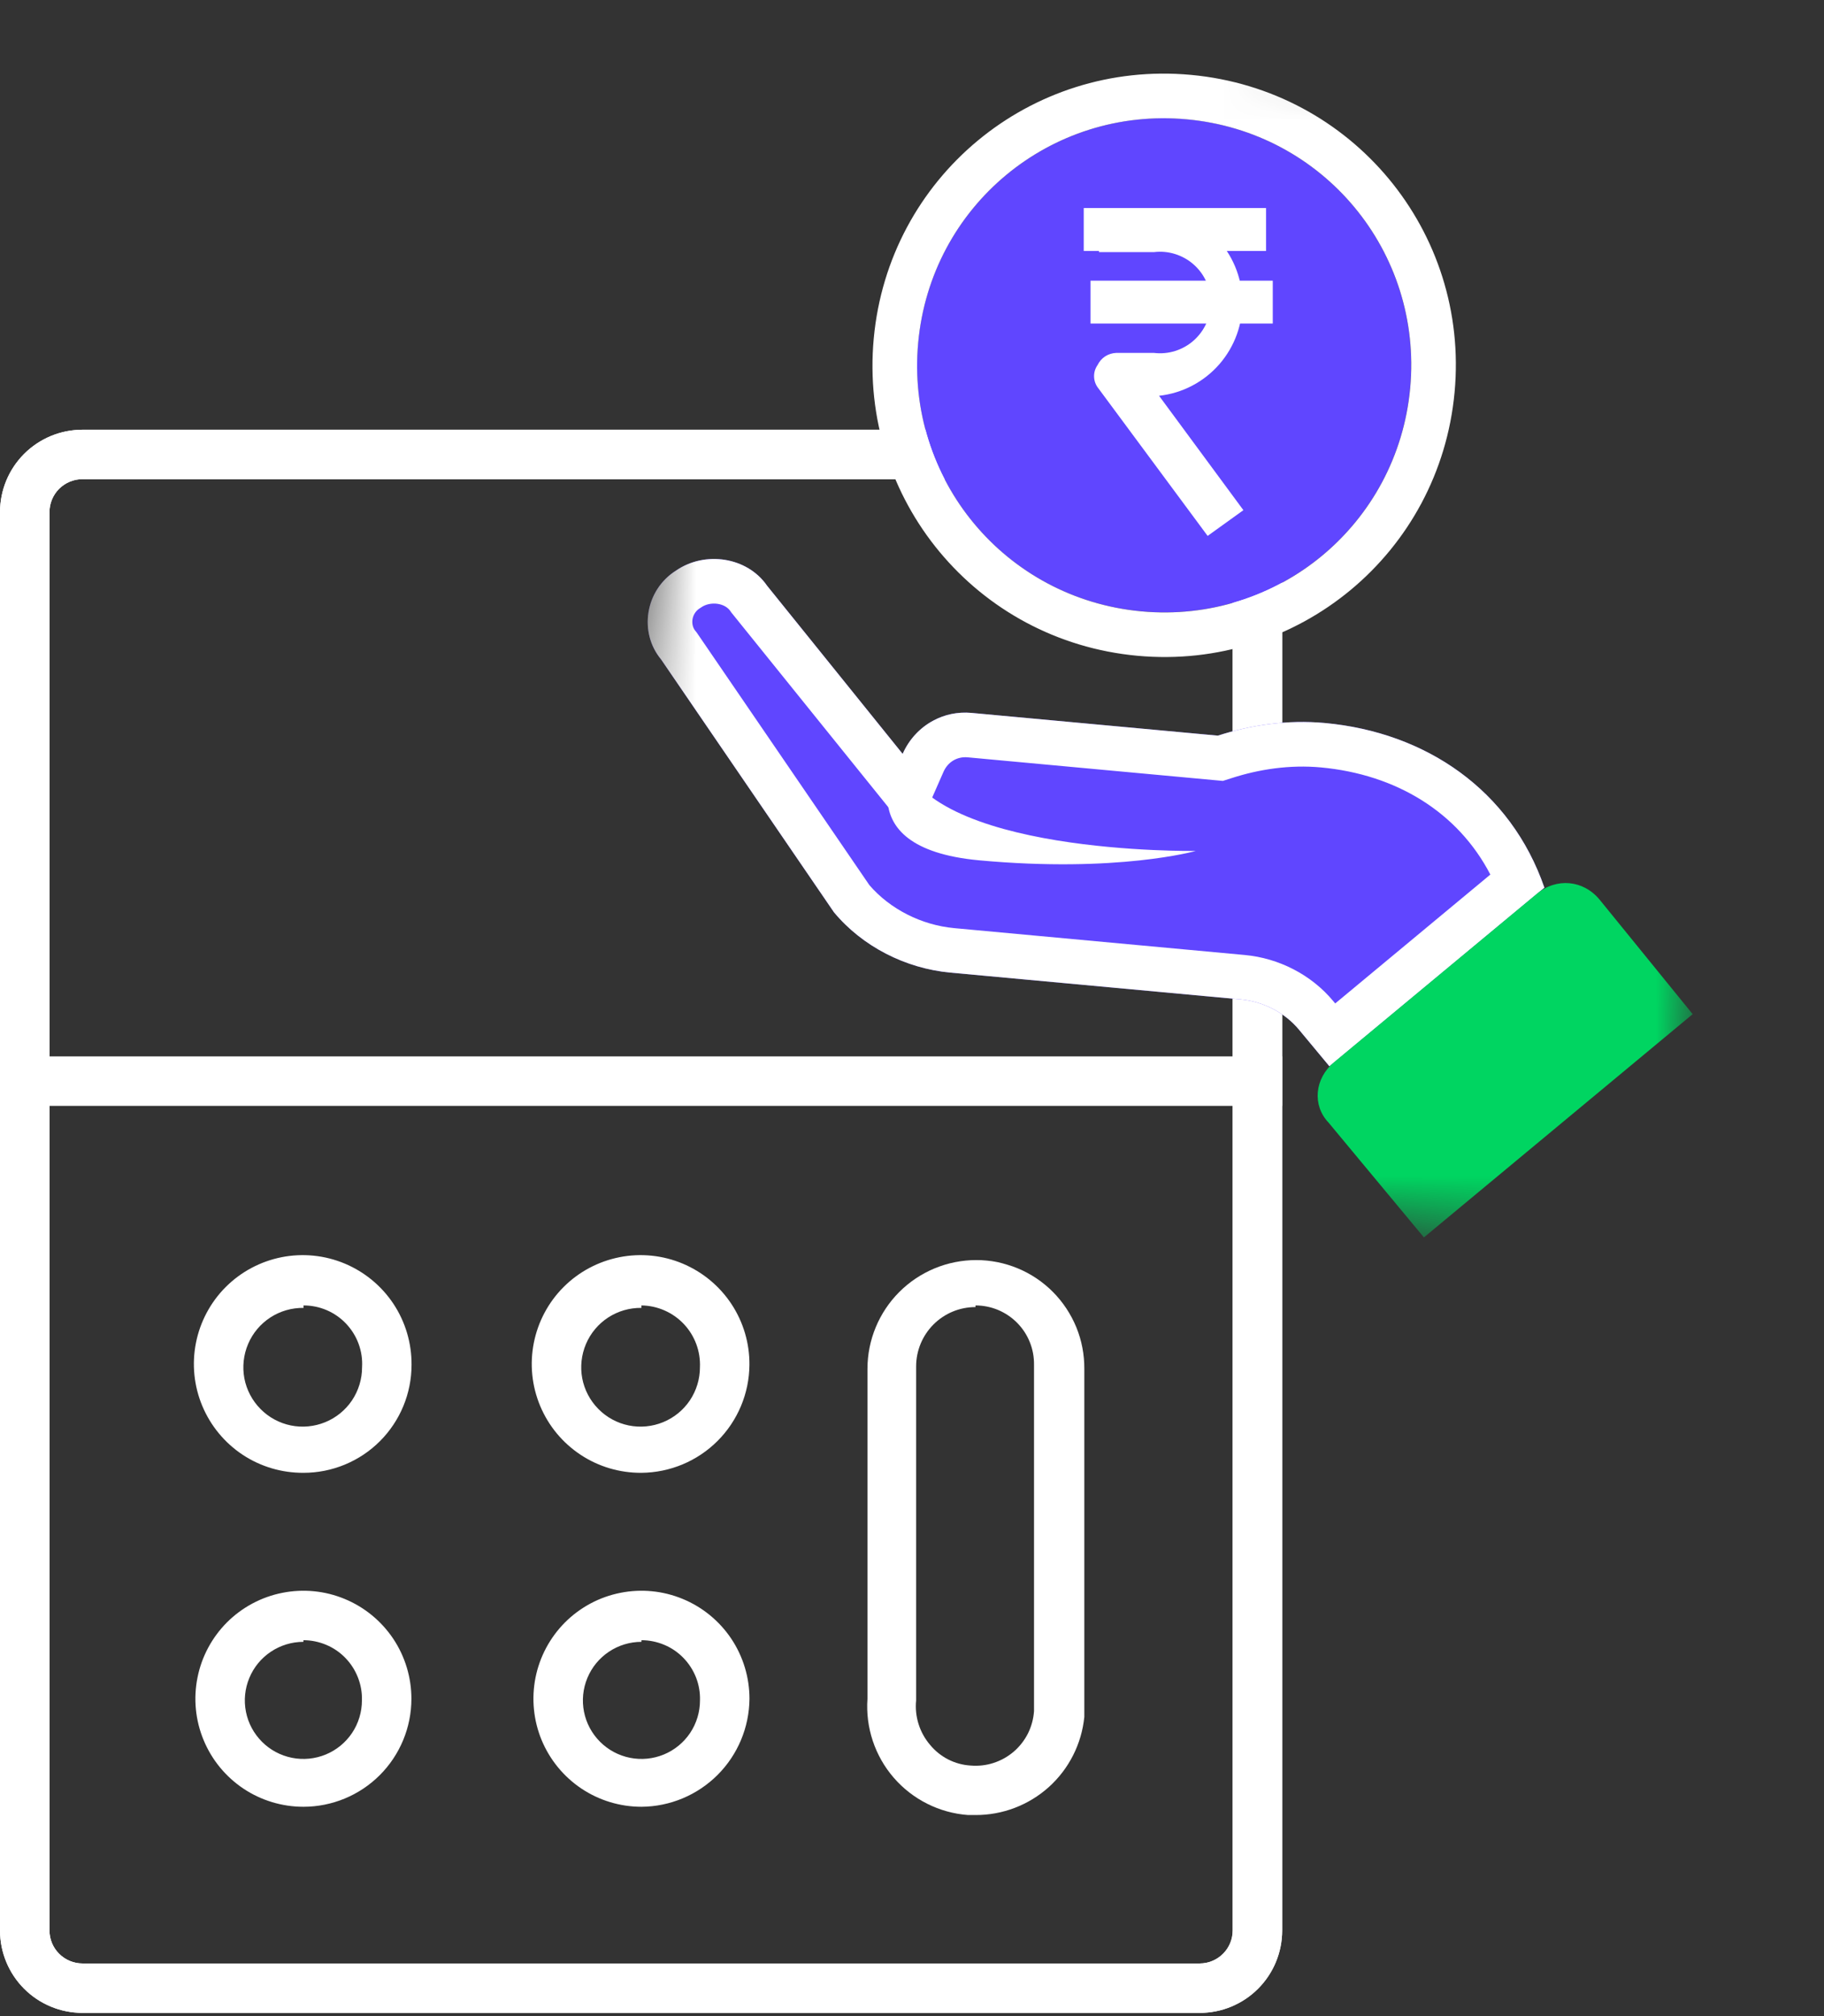
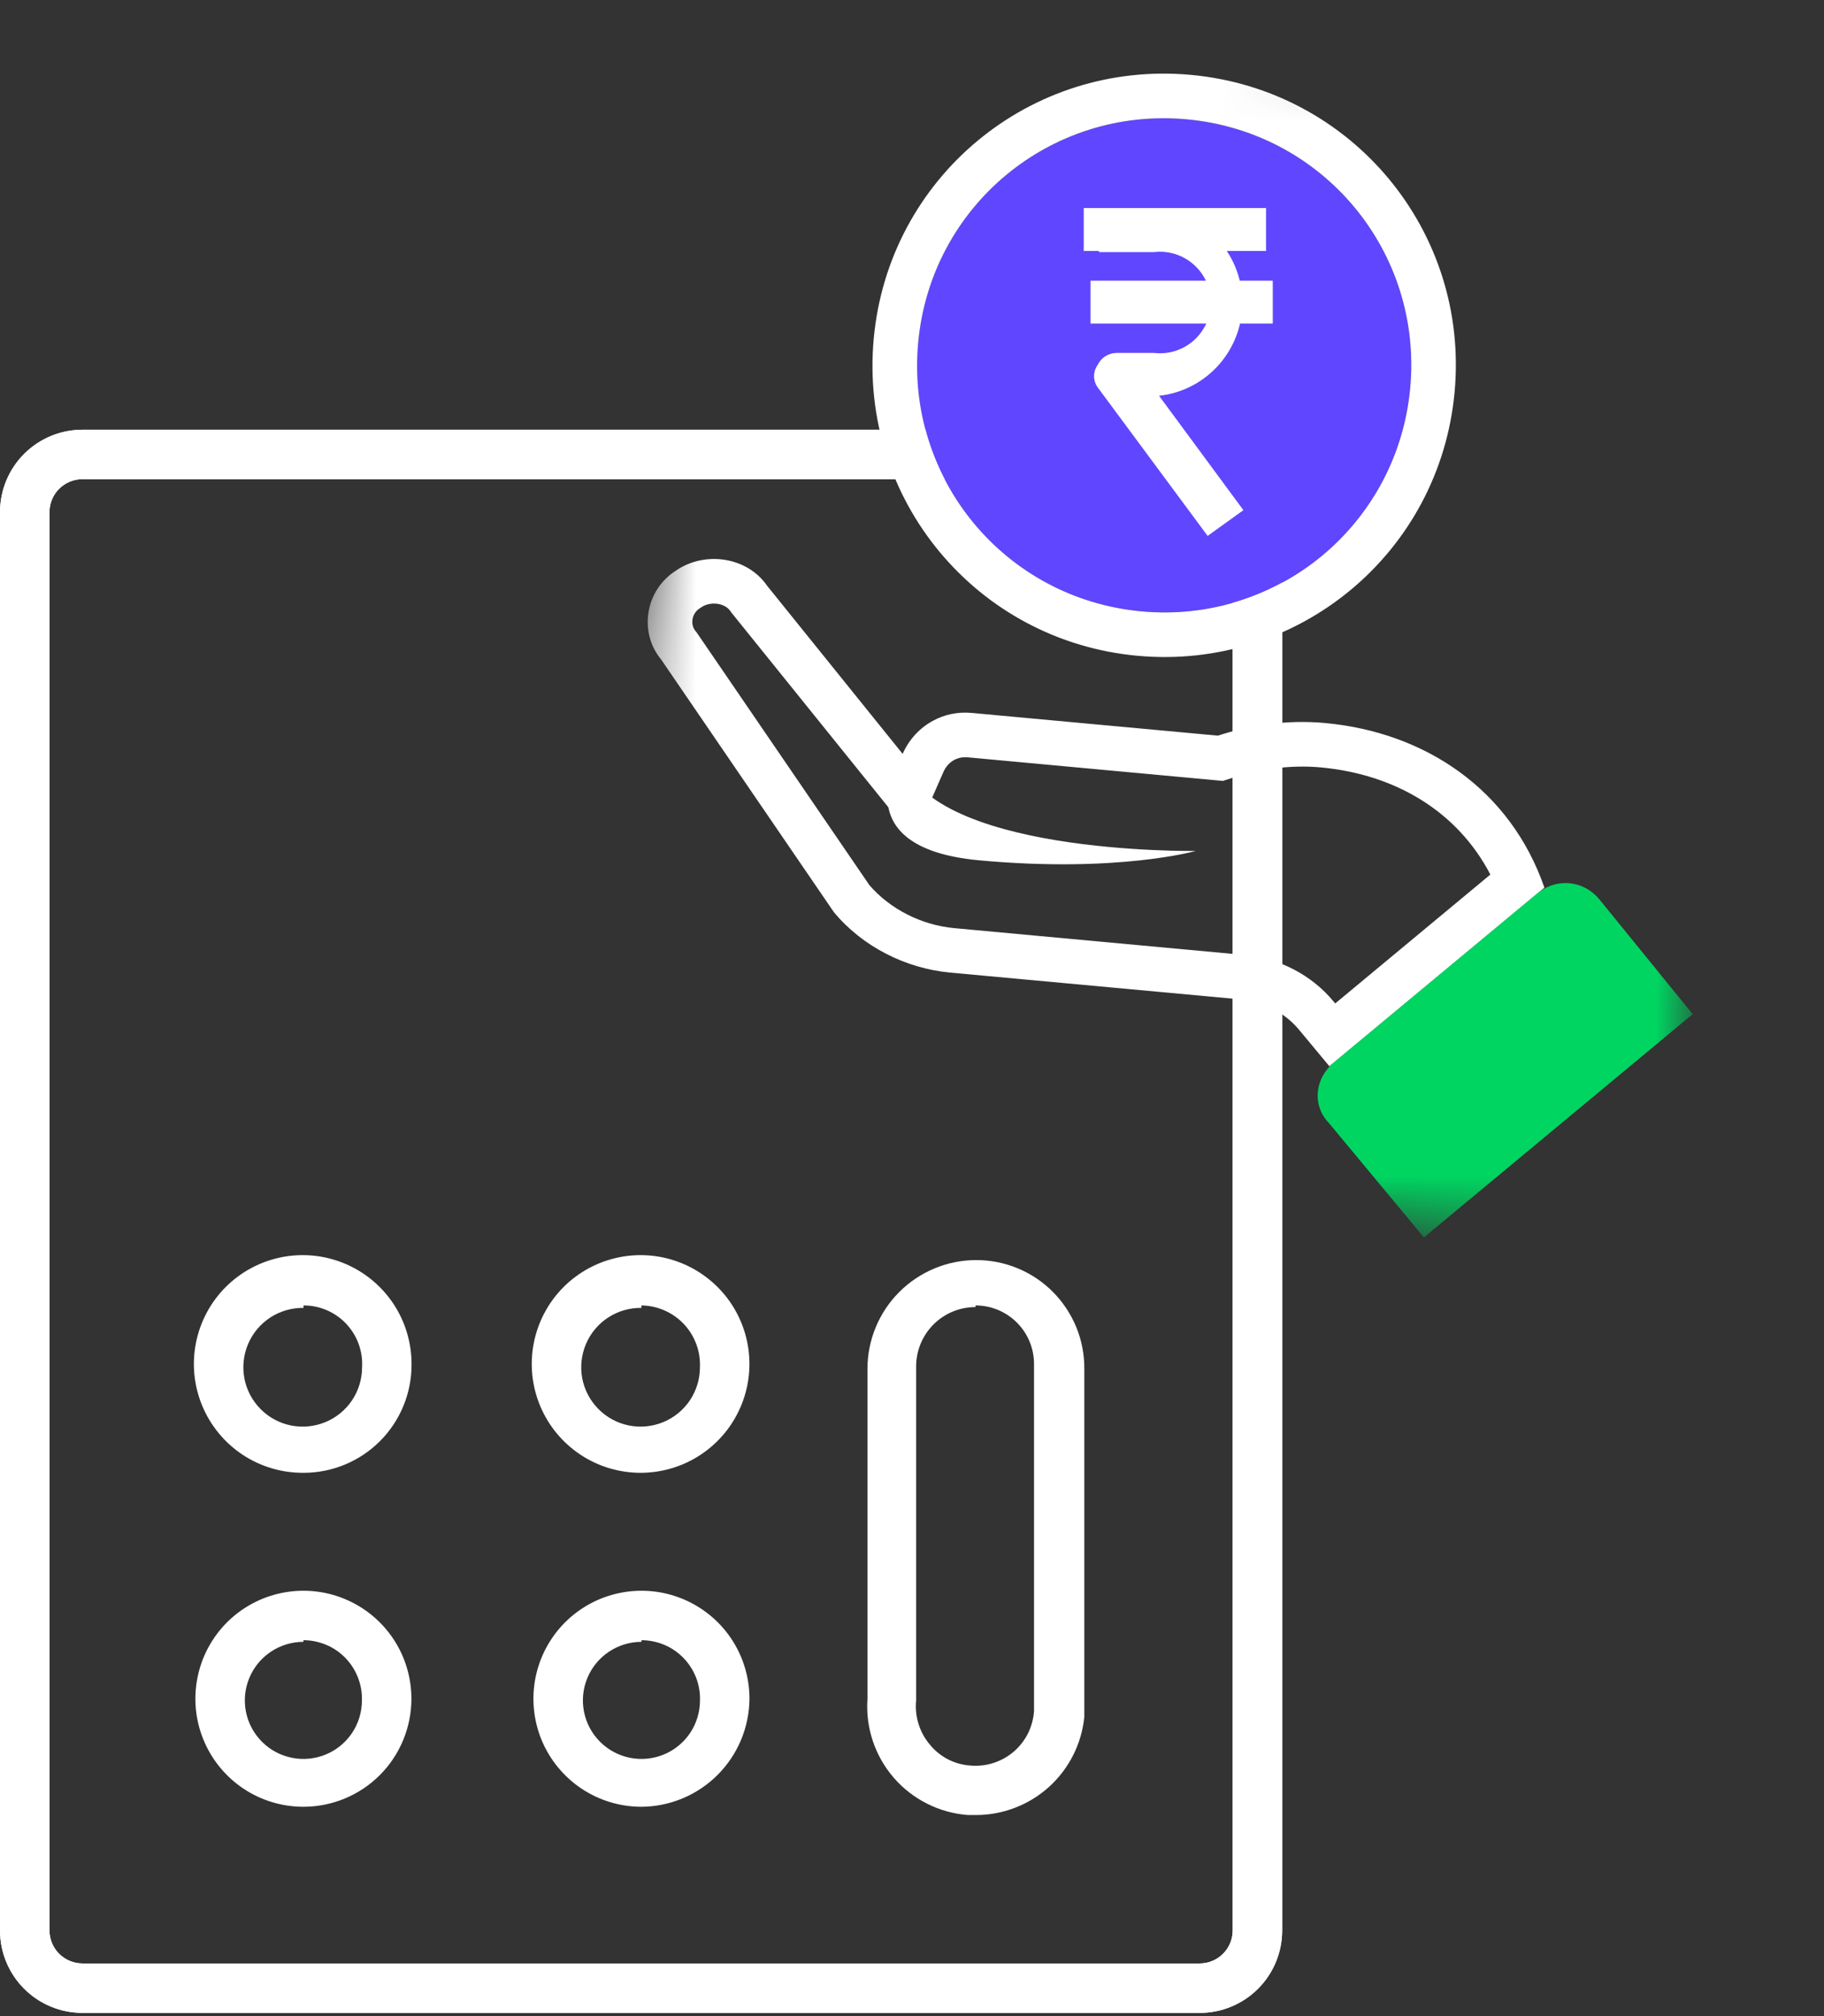
<svg xmlns="http://www.w3.org/2000/svg" width="38" height="42" viewBox="0 0 38 42" fill="none">
  <rect x="0" y="0" width="38" height="42" fill="#333333" stroke="none" />
  <path d="M24.994 9.982C25.176 9.982 25.351 10.055 25.48 10.183C25.609 10.312 25.681 10.487 25.681 10.669V40.215C25.681 40.398 25.609 40.572 25.48 40.701C25.351 40.83 25.176 40.903 24.994 40.903H1.718C1.536 40.903 1.361 40.83 1.232 40.701C1.103 40.572 1.031 40.398 1.031 40.215V10.669C1.031 10.487 1.103 10.312 1.232 10.183C1.361 10.055 1.536 9.982 1.718 9.982H24.994ZM24.994 8.952H1.718C1.262 8.952 0.825 9.133 0.503 9.455C0.181 9.777 0 10.214 0 10.669V40.215C0 40.671 0.181 41.108 0.503 41.43C0.825 41.752 1.262 41.933 1.718 41.933H24.994C25.45 41.933 25.887 41.752 26.209 41.43C26.531 41.108 26.712 40.671 26.712 40.215V10.669C26.712 10.214 26.531 9.777 26.209 9.455C25.887 9.133 25.45 8.952 24.994 8.952Z" fill="white" />
  <path d="M6.324 30.682C5.874 30.685 5.433 30.555 5.057 30.307C4.682 30.059 4.389 29.705 4.215 29.29C4.041 28.875 3.995 28.418 4.082 27.976C4.169 27.535 4.385 27.129 4.703 26.811C5.021 26.493 5.427 26.277 5.868 26.19C6.31 26.103 6.767 26.149 7.182 26.323C7.597 26.497 7.951 26.79 8.199 27.165C8.447 27.541 8.577 27.982 8.574 28.432C8.574 29.028 8.337 29.601 7.915 30.023C7.493 30.445 6.92 30.682 6.324 30.682ZM6.324 27.246C6.078 27.243 5.838 27.312 5.632 27.446C5.426 27.58 5.265 27.772 5.169 27.998C5.073 28.224 5.046 28.473 5.091 28.714C5.137 28.955 5.254 29.177 5.426 29.351C5.598 29.526 5.818 29.646 6.059 29.695C6.299 29.744 6.549 29.72 6.776 29.627C7.003 29.534 7.197 29.376 7.334 29.172C7.47 28.968 7.543 28.729 7.543 28.483C7.553 28.317 7.528 28.151 7.471 27.995C7.414 27.839 7.325 27.697 7.211 27.576C7.097 27.455 6.959 27.359 6.807 27.294C6.654 27.228 6.49 27.195 6.324 27.195V27.246Z" fill="white" />
  <path d="M13.363 30.682C12.913 30.685 12.472 30.555 12.097 30.307C11.721 30.059 11.428 29.705 11.254 29.29C11.08 28.875 11.034 28.418 11.121 27.976C11.208 27.535 11.424 27.129 11.742 26.811C12.06 26.493 12.466 26.277 12.908 26.19C13.349 26.103 13.806 26.149 14.221 26.323C14.636 26.497 14.99 26.79 15.238 27.165C15.486 27.541 15.617 27.982 15.613 28.432C15.609 29.027 15.37 29.597 14.949 30.018C14.528 30.439 13.958 30.677 13.363 30.682ZM13.363 27.246C13.117 27.243 12.877 27.312 12.671 27.446C12.465 27.58 12.304 27.772 12.208 27.998C12.112 28.224 12.085 28.473 12.13 28.714C12.176 28.955 12.293 29.177 12.465 29.351C12.637 29.526 12.857 29.646 13.098 29.695C13.338 29.744 13.588 29.72 13.815 29.627C14.042 29.534 14.236 29.376 14.373 29.172C14.509 28.968 14.582 28.729 14.582 28.483C14.589 28.318 14.563 28.153 14.505 27.998C14.447 27.843 14.359 27.701 14.245 27.581C14.131 27.461 13.995 27.365 13.843 27.299C13.691 27.232 13.528 27.197 13.363 27.195V27.246Z" fill="white" />
  <path d="M20.323 37.811H20.168C19.569 37.767 19.012 37.487 18.619 37.033C18.226 36.579 18.03 35.987 18.072 35.389V28.517C18.072 27.916 18.311 27.339 18.736 26.914C19.162 26.489 19.738 26.25 20.34 26.25C20.637 26.25 20.931 26.309 21.205 26.423C21.479 26.537 21.728 26.704 21.937 26.915C22.146 27.126 22.311 27.376 22.424 27.651C22.536 27.926 22.592 28.22 22.59 28.517V35.767C22.534 36.328 22.271 36.849 21.852 37.227C21.432 37.605 20.887 37.813 20.323 37.811ZM20.323 26.714V27.229C19.994 27.229 19.68 27.359 19.448 27.591C19.216 27.823 19.086 28.138 19.086 28.466V35.423C19.069 35.589 19.087 35.757 19.137 35.917C19.187 36.076 19.269 36.224 19.378 36.351C19.481 36.476 19.609 36.579 19.754 36.653C19.899 36.727 20.057 36.77 20.219 36.78C20.381 36.794 20.544 36.776 20.698 36.726C20.853 36.676 20.996 36.596 21.119 36.491C21.242 36.385 21.343 36.256 21.416 36.111C21.488 35.966 21.531 35.808 21.542 35.646V28.431C21.544 28.27 21.515 28.109 21.454 27.959C21.394 27.809 21.305 27.673 21.191 27.558C21.078 27.443 20.942 27.352 20.793 27.289C20.644 27.227 20.484 27.195 20.323 27.195V26.714Z" fill="white" />
  <path d="M6.321 37.639C5.876 37.639 5.44 37.507 5.07 37.26C4.7 37.012 4.412 36.661 4.242 36.25C4.071 35.839 4.027 35.386 4.114 34.95C4.2 34.513 4.415 34.112 4.729 33.797C5.044 33.483 5.445 33.268 5.882 33.182C6.318 33.095 6.771 33.139 7.182 33.31C7.593 33.48 7.944 33.768 8.192 34.138C8.439 34.508 8.571 34.944 8.571 35.389C8.571 35.985 8.334 36.558 7.912 36.98C7.49 37.402 6.917 37.639 6.321 37.639ZM6.321 34.203C6.079 34.203 5.844 34.275 5.643 34.409C5.442 34.543 5.286 34.733 5.194 34.956C5.101 35.179 5.077 35.424 5.124 35.661C5.171 35.898 5.288 36.115 5.458 36.285C5.629 36.456 5.846 36.572 6.083 36.619C6.319 36.666 6.564 36.642 6.787 36.55C7.01 36.458 7.201 36.301 7.335 36.101C7.469 35.9 7.54 35.664 7.54 35.423C7.545 35.26 7.517 35.098 7.457 34.946C7.398 34.794 7.309 34.655 7.195 34.538C7.082 34.421 6.946 34.328 6.795 34.265C6.645 34.202 6.484 34.169 6.321 34.169V34.203Z" fill="white" />
  <path d="M13.364 37.639C12.918 37.639 12.483 37.507 12.113 37.26C11.743 37.012 11.455 36.661 11.284 36.25C11.114 35.839 11.07 35.386 11.156 34.95C11.243 34.513 11.458 34.112 11.772 33.797C12.087 33.483 12.488 33.268 12.925 33.182C13.361 33.095 13.813 33.139 14.225 33.31C14.636 33.48 14.987 33.768 15.235 34.138C15.482 34.508 15.614 34.944 15.614 35.389C15.609 35.984 15.371 36.554 14.95 36.975C14.529 37.396 13.959 37.635 13.364 37.639ZM13.364 34.203C13.122 34.203 12.886 34.275 12.686 34.409C12.485 34.543 12.329 34.733 12.237 34.956C12.144 35.179 12.12 35.424 12.167 35.661C12.214 35.898 12.331 36.115 12.501 36.285C12.672 36.456 12.889 36.572 13.126 36.619C13.362 36.666 13.607 36.642 13.83 36.55C14.053 36.458 14.244 36.301 14.378 36.101C14.512 35.9 14.583 35.664 14.583 35.423C14.588 35.26 14.56 35.098 14.501 34.946C14.441 34.794 14.352 34.655 14.238 34.538C14.125 34.421 13.989 34.328 13.838 34.265C13.688 34.202 13.527 34.169 13.364 34.169V34.203Z" fill="white" />
-   <path d="M26.712 22.007H0V23.038H26.712V22.007Z" fill="white" />
  <path d="M24.994 9.982C25.176 9.982 25.351 10.055 25.48 10.183C25.609 10.312 25.681 10.487 25.681 10.669V40.215C25.681 40.398 25.609 40.572 25.48 40.701C25.351 40.83 25.176 40.903 24.994 40.903H1.718C1.536 40.903 1.361 40.83 1.232 40.701C1.103 40.572 1.031 40.398 1.031 40.215V10.669C1.031 10.487 1.103 10.312 1.232 10.183C1.361 10.055 1.536 9.982 1.718 9.982H24.994ZM24.994 8.952H1.718C1.262 8.952 0.825 9.133 0.503 9.455C0.181 9.777 0 10.214 0 10.669V40.215C0 40.671 0.181 41.108 0.503 41.43C0.825 41.752 1.262 41.933 1.718 41.933H24.994C25.45 41.933 25.887 41.752 26.209 41.43C26.531 41.108 26.712 40.671 26.712 40.215V10.669C26.712 10.214 26.531 9.777 26.209 9.455C25.887 9.133 25.45 8.952 24.994 8.952Z" fill="white" />
  <mask id="mask0_1043_806" style="mask-type:luminance" maskUnits="userSpaceOnUse" x="12" y="0" width="26" height="26">
    <path d="M14.664 1.1105e-05L37.027 2.067L34.818 25.973L12.454 23.906L14.664 1.1105e-05Z" fill="white" />
  </mask>
  <g mask="url(#mask0_1043_806)">
-     <path d="M19.128 7.137C18.865 9.979 20.937 12.473 23.779 12.735C26.621 12.998 29.115 10.926 29.378 8.084C29.64 5.242 27.569 2.748 24.727 2.485C21.885 2.223 19.391 4.295 19.128 7.137Z" fill="#6046FF" />
+     <path d="M19.128 7.137C18.865 9.979 20.937 12.473 23.779 12.735C26.621 12.998 29.115 10.926 29.378 8.084C29.64 5.242 27.569 2.748 24.727 2.485C21.885 2.223 19.391 4.295 19.128 7.137" fill="#6046FF" />
    <path fill-rule="evenodd" clip-rule="evenodd" d="M18.203 7.051C17.893 10.404 20.341 13.351 23.694 13.661C27.047 13.971 29.994 11.523 30.304 8.17C30.614 4.817 28.166 1.87 24.813 1.56C21.46 1.25 18.513 3.698 18.203 7.051ZM23.78 12.736C20.938 12.473 18.866 9.979 19.129 7.137C19.391 4.295 21.885 2.223 24.727 2.486C27.569 2.748 29.641 5.242 29.379 8.084C29.116 10.926 26.622 12.998 23.78 12.736Z" fill="white" />
    <path d="M26.376 4.334H22.578V5.228H26.376V4.334Z" fill="white" />
    <path d="M26.516 5.847H22.719V6.74H26.516V5.847Z" fill="white" />
    <path d="M25.159 11.164L22.866 8.067C22.818 7.999 22.793 7.918 22.793 7.836C22.793 7.753 22.818 7.673 22.866 7.605C22.901 7.532 22.956 7.469 23.024 7.424C23.092 7.38 23.172 7.355 23.253 7.352H24.042C24.191 7.37 24.341 7.356 24.484 7.311C24.626 7.266 24.758 7.192 24.869 7.093C24.981 6.993 25.071 6.872 25.132 6.735C25.193 6.599 25.225 6.451 25.225 6.302C25.225 6.153 25.193 6.005 25.132 5.869C25.071 5.732 24.981 5.61 24.869 5.511C24.758 5.412 24.626 5.338 24.484 5.293C24.341 5.248 24.191 5.234 24.042 5.252H22.896V4.359H24.042C24.531 4.386 24.991 4.596 25.332 4.947C25.673 5.298 25.869 5.765 25.883 6.254C25.896 6.743 25.724 7.219 25.403 7.588C25.081 7.957 24.633 8.192 24.147 8.245L25.904 10.628L25.159 11.164Z" fill="white" />
-     <path d="M14.084 11.886C14.686 11.472 15.567 11.6 15.981 12.202L18.805 15.705C19.044 15.164 19.595 14.791 20.247 14.852L25.372 15.325C26.05 15.106 26.813 14.989 27.605 15.062C29.701 15.256 31.47 16.453 32.175 18.492L27.696 22.213L27.061 21.449C26.765 21.093 26.317 20.864 25.851 20.82L19.794 20.261C18.862 20.174 17.965 19.716 17.373 19.003L13.772 13.736C13.307 13.177 13.435 12.296 14.084 11.886Z" fill="#6046FF" />
    <path fill-rule="evenodd" clip-rule="evenodd" d="M14.596 12.662L14.611 12.651C14.701 12.589 14.827 12.56 14.956 12.58C15.083 12.601 15.169 12.662 15.215 12.729L15.235 12.758L19.041 17.479L19.656 16.079C19.745 15.877 19.936 15.756 20.162 15.777L25.476 16.268L25.658 16.21C26.237 16.023 26.872 15.928 27.519 15.987C29.085 16.132 30.373 16.917 31.049 18.219L27.817 20.904L27.776 20.855C27.316 20.302 26.638 19.96 25.936 19.895L19.88 19.335C19.197 19.272 18.542 18.938 18.113 18.44L14.514 13.176L14.487 13.143C14.383 13.018 14.401 12.784 14.58 12.671L14.596 12.662ZM17.373 19.003C17.965 19.716 18.862 20.174 19.794 20.261L25.851 20.82C26.317 20.864 26.765 21.093 27.061 21.449L27.696 22.213L32.175 18.492C31.47 16.453 29.701 15.256 27.605 15.062C26.813 14.989 26.05 15.106 25.372 15.325L20.247 14.852C19.951 14.824 19.675 14.886 19.441 15.013C19.159 15.164 18.935 15.409 18.805 15.705L15.981 12.202C15.567 11.6 14.686 11.472 14.084 11.886C13.435 12.296 13.307 13.177 13.772 13.736L17.373 19.003Z" fill="white" />
    <path d="M27.678 23.386L29.665 25.778L35.264 21.127L33.323 18.739C32.985 18.332 32.426 18.28 32.019 18.619L27.794 22.128C27.387 22.466 27.335 23.026 27.678 23.386Z" fill="#00D561" />
    <path d="M18.757 15.701C18.757 15.701 17.507 17.654 20.396 17.922C23.284 18.189 24.913 17.727 24.913 17.727C24.913 17.727 19.239 17.815 18.757 15.701Z" fill="white" />
  </g>
</svg>